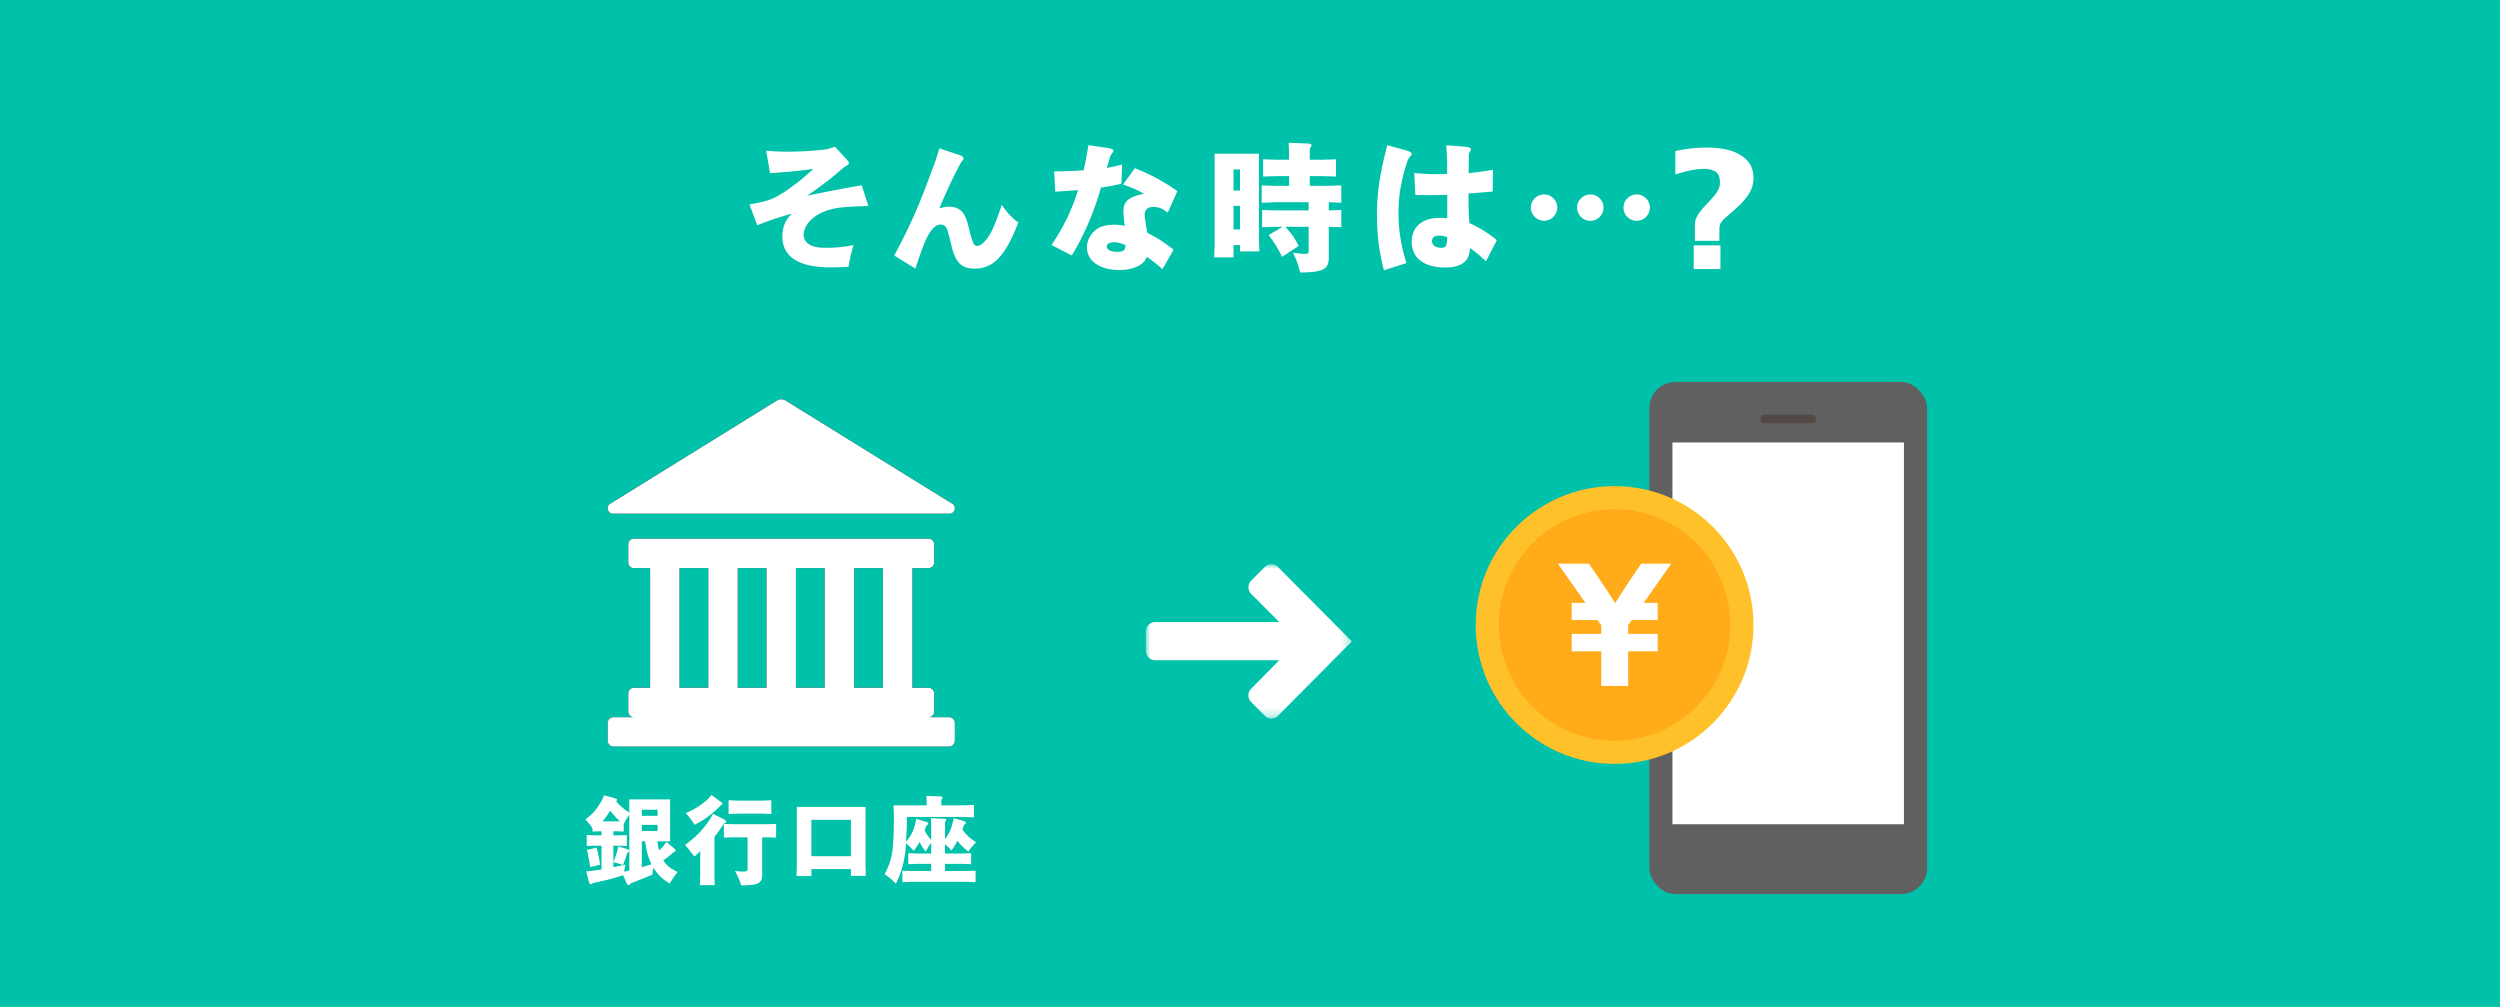
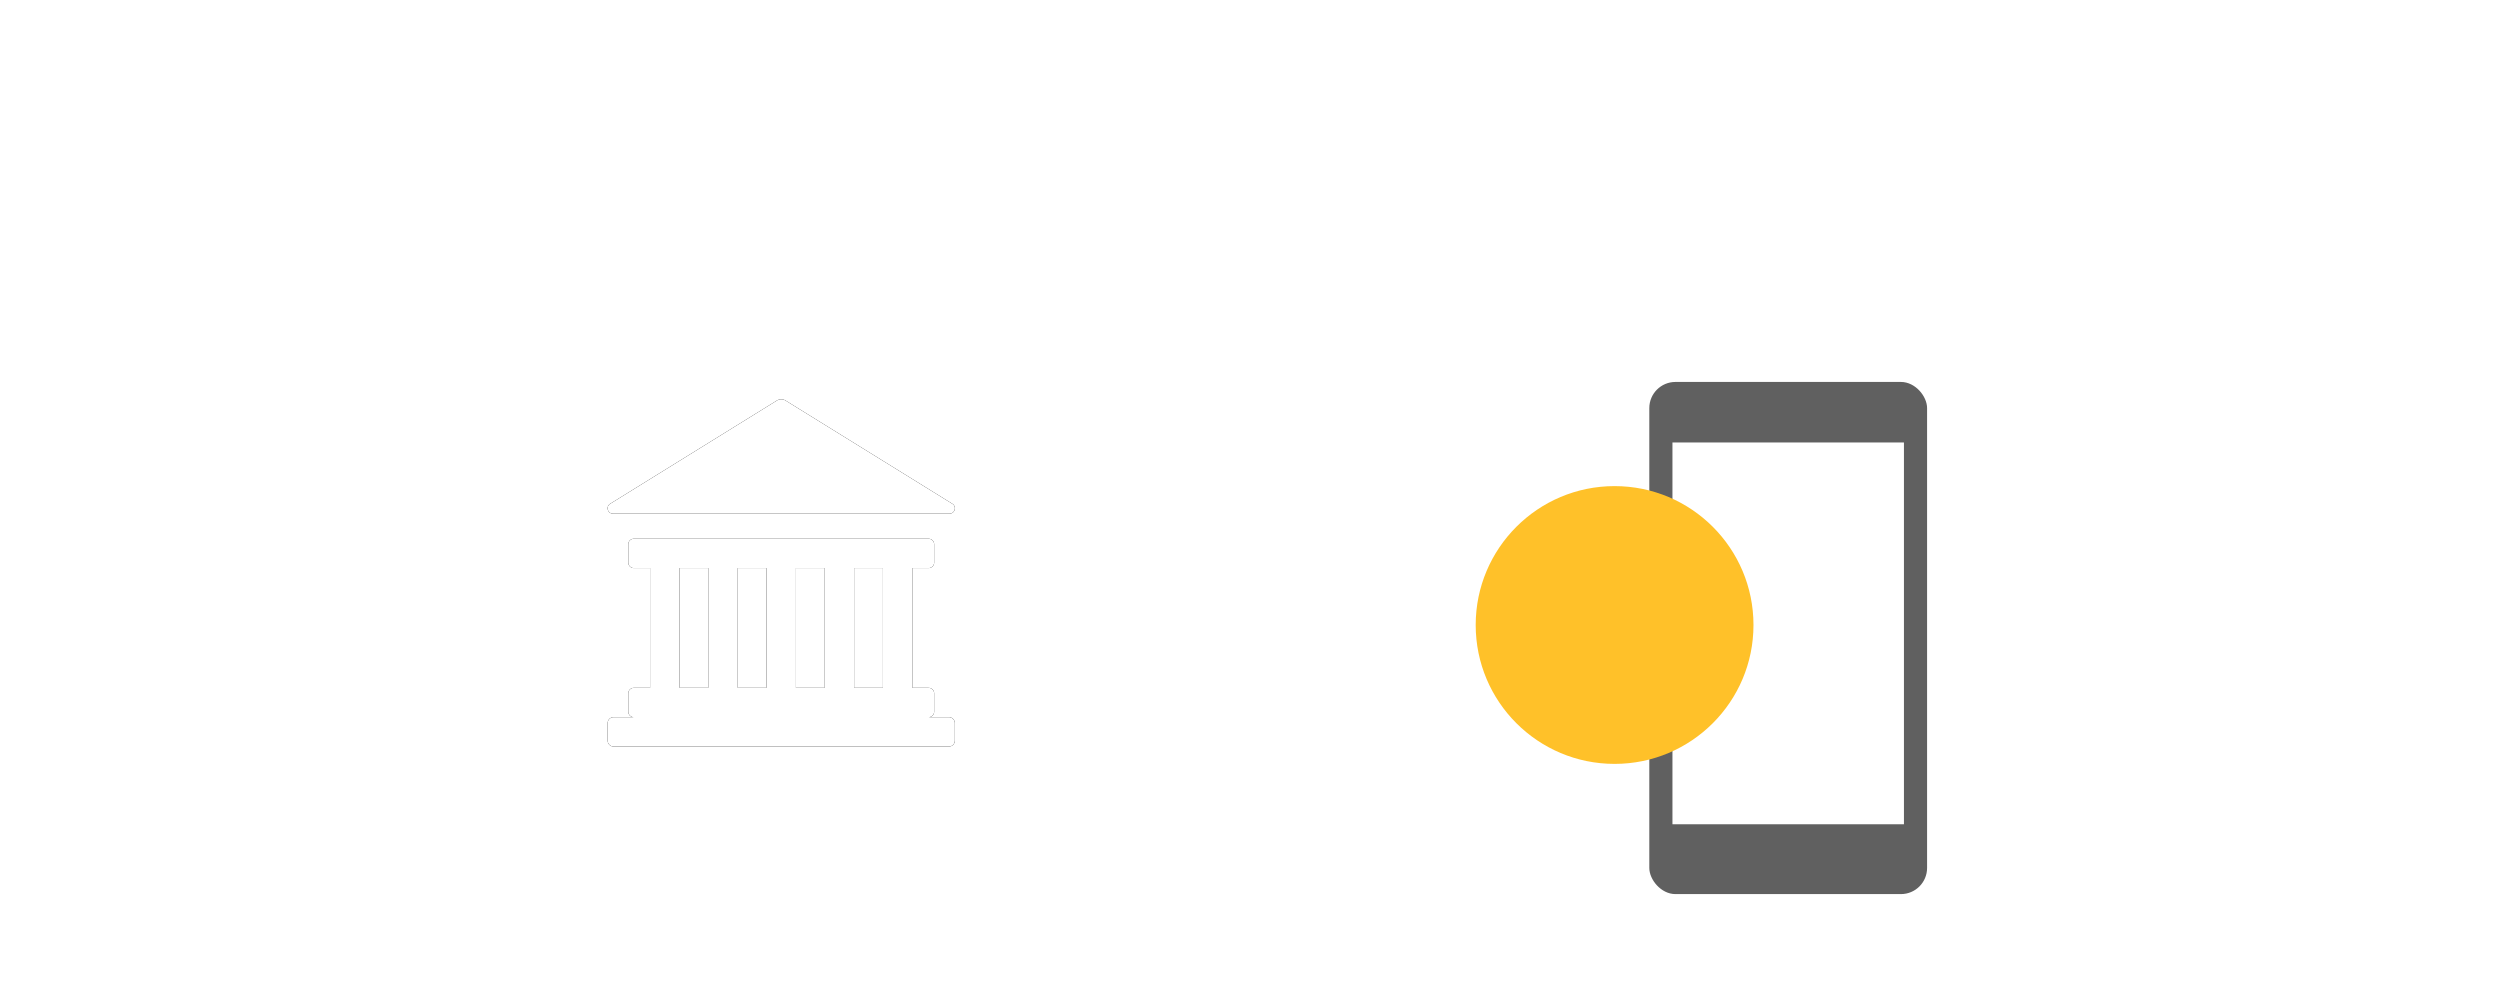
<svg xmlns="http://www.w3.org/2000/svg" xmlns:xlink="http://www.w3.org/1999/xlink" width="288" height="116">
  <defs>
-     <path id="a" d="M0 0h23.732v17.774H0z" />
    <path id="d" d="M105.103 65.443v13.795h1.868c.356 0 .645.289.645.644v2.095a.644.644 0 01-.616.642h2.311c.38 0 .686.308.686.685v2.012a.684.684 0 01-.686.684H70.688a.684.684 0 01-.686-.684v-2.012c0-.377.307-.685.686-.685h2.306a.644.644 0 01-.615-.642v-2.095c0-.355.289-.644.644-.644h1.869V65.443h-1.869a.644.644 0 01-.644-.643v-2.094c0-.356.289-.644.644-.644h33.948c.356 0 .645.288.645.644V64.8a.644.644 0 01-.645.643h-1.868zm-3.39 0h-3.316v13.795h3.316V65.443zm-6.705 0H91.69v13.795h3.317V65.443zm-6.706 0h-3.317v13.795h3.317V65.443zm-6.706 0h-3.315v13.795h3.315V65.443zm7.908-19.306a.952.952 0 01.985 0l19.212 11.893c.535.32.306 1.141-.319 1.141H70.617c-.624 0-.853-.82-.318-1.141l19.205-11.893z" />
    <filter id="c" width="115%" height="115%" x="-7.5%" y="-7.5%" filterUnits="objectBoundingBox">
      <feOffset in="SourceAlpha" result="shadowOffsetOuter1" />
      <feGaussianBlur in="shadowOffsetOuter1" result="shadowBlurOuter1" stdDeviation="1" />
      <feColorMatrix in="shadowBlurOuter1" values="0 0 0 0 0 0 0 0 0 0 0 0 0 0 0 0 0 0 0.04 0" />
    </filter>
  </defs>
  <g fill="none" fill-rule="evenodd">
-     <path fill="#00C1AA" fill-rule="nonzero" d="M0 0h288v116H0z" />
    <g transform="translate(132 65)">
      <mask id="b" fill="#fff">
        <use xlink:href="#a" />
      </mask>
      <path fill="#FFF" d="M23.732 8.89l-8.503 8.566a1.076 1.076 0 01-1.529-.002l-1.564-1.58a1.095 1.095 0 010-1.537l3.233-3.273H1.08A1.085 1.085 0 01-.001 9.975V7.751c0-.602.485-1.09 1.082-1.09h14.288l-3.226-3.24a1.095 1.095 0 010-1.542L13.699.317a1.075 1.075 0 011.527.002l8.506 8.57z" mask="url(#b)" />
    </g>
    <use fill="#000" filter="url(#c)" xlink:href="#d" />
    <use fill="#FFF" xlink:href="#d" />
    <g transform="translate(190 44)">
      <rect width="32" height="59" fill="#606060" rx="3.012" />
      <path fill="#FFF" d="M2.667 6.973h26.667v43.982H2.667z" />
-       <rect width="6.4" height="1" x="12.8" y="3.755" fill="#534A47" rx=".4" />
    </g>
    <path fill="#FFC129" d="M170 72c0 8.836 7.164 16 16 16s16-7.164 16-16-7.164-16-16-16-16 7.164-16 16" />
-     <path fill="#FFAB1A" d="M172.667 72c0 7.363 5.97 13.333 13.333 13.333 7.364 0 13.333-5.97 13.333-13.333 0-7.364-5.97-13.333-13.333-13.333-7.364 0-13.333 5.969-13.333 13.333" />
-     <path fill="#FFF" d="M181.062 69.448h1.576l-3.171-4.515h3.58l1.305 1.926a102.35 102.35 0 011.692 2.589h.04c.544-.856 1.108-1.732 1.692-2.608l1.284-1.907h3.464l-3.172 4.515h1.615v1.984h-2.997l-.408.584v1.013h3.405v2.004h-3.405v3.989h-3.094v-3.99h-3.406V73.03h3.406v-.993l-.428-.604h-2.978v-1.984zM71.221 97.491l.869.275c.242.077.396.165.396.253 0 .044-.033.088-.11.154-.099.088-.11.11-.165.209-.154.539-.187.638-.451 1.265a6.016 6.016 0 00-1.1-.308c.253-.649.286-.748.473-1.386l.088-.462zm5.973-.572H75.72c.077.495.088.572.209 1.045l.484-.484.363-.484.726.605c.275.231.33.297.33.396 0 .055-.033.088-.11.121s-.088.033-.165.088c-.506.451-.594.517-1.144.913.385.583.781.913 1.65 1.342-.374.473-.495.649-.924 1.32-.869-.528-1.364-1.012-1.87-1.826-.066.396-.077.451-.121.803a44.72 44.72 0 01-2.387.957.634.634 0 00-.099.055c0 .011-.033.044-.077.088-.055.066-.11.099-.154.099-.099 0-.198-.11-.297-.319l-.352-.814c-1.144.374-1.606.495-3.399.891-.044.022-.088.033-.099.044-.011 0-.044.022-.088.066-.033.022-.066.044-.099.044-.121 0-.209-.121-.275-.363l-.286-1.111.66-.077 1.1-.154v-2.739h-.968l-.737.044v-1.287l.737.044h.968v-.462h-.198l-.836.033v-.33c-.165-.308-.308-.506-.825-1.078.858-.627 1.232-1.056 1.903-2.2l.253-.572 1.001.275c.418.121.495.154.495.253 0 .044-.022.077-.11.176.572.616.891.891 1.518 1.287V92.09h4.697v4.829zm-2.871 0h-.385V99.9l1.111-.341c-.429-.946-.55-1.375-.726-2.64zm-2.475-1.98v.858l-.77-.033h-.418v.462h.858l.693-.033v1.276l-.682-.044h-.869V99.9l1.397-.297a5.113 5.113 0 00-.154.814l.594-.132V93.85c-.319.473-.429.66-.649 1.089zm-2.442-.319h2.024c-.385-.341-.55-.506-1.155-1.232-.352.616-.418.704-.869 1.232zm4.532 1.1h1.815v-.693h-1.815v.693zm0-1.738h1.815v-.704h-1.815v.704zm-4.807 5.643l-1.144.253c-.154-.99-.209-1.276-.374-1.958l1.122-.275c.209.825.286 1.199.396 1.98zm15.9-5.896l-1.1.044v-1.584l1.1.044h2.728l1.1-.044v1.584l-1.1-.044h-2.728zm1.089 2.728h-1.628l-1.1.033v-1.573l1.1.033h3.817l1.1-.033v1.573l-1.1-.033h-.506v4.257c.022 1.045-.451 1.287-2.42 1.276a8.228 8.228 0 00-.715-1.661c.407.055.594.077.88.077.484 0 .572-.055.572-.33v-3.619zm-3.817-.033v4.444l.033 1.1H80.62l.044-1.1v-2.816a4.36 4.36 0 01-.693.616c-.473-.649-.66-.88-1.056-1.331 1.21-.869 2.057-1.738 2.838-2.915l.385-.66 1.1.539c.319.165.418.253.418.363 0 .055-.033.099-.121.143a.394.394 0 00-.209.165c-.44.682-.517.781-1.023 1.452zm-.33-4.84l.935.693c.286.209.308.231.308.33 0 .055-.022.088-.099.121-.044.033-.077.044-.088.055-.011 0-.044.033-.077.077-.957.968-1.892 1.65-2.937 2.156-.495-.759-.638-.946-1.023-1.342 1.122-.506 1.606-.803 2.508-1.562l.473-.528zm17.737 1.375v6.842l.033 1.1h-1.716v-.781h-4.554v.803h-1.716l.033-1.1v-6.864h7.92zm-1.683 5.676v-4.191h-4.554v4.191h4.554zm6.44-4.521v.616c0 .561-.022 1.045-.099 2.255.649-.836.77-1.089 1.056-2.024l.121-.616 1.034.297c.253.066.363.143.363.242 0 .044-.022.077-.11.143a.45.45 0 00-.165.22l-.154.429c.253.462.44.737.759 1.1v-1.793l-.033-.726 1.43.055c.231 0 .341.044.341.132 0 .033-.011.055-.044.099-.077.099-.099.187-.099.33v1.804c.418-.583.583-.902.814-1.628l.198-.792.979.275c.319.099.418.154.418.264 0 .044-.022.077-.11.143a.372.372 0 00-.154.22l-.143.396c.418.605.792.957 1.584 1.485-.418.385-.561.561-.891 1.067-.594-.473-.924-.803-1.265-1.243-.22.429-.352.638-.704 1.122-.286-.341-.429-.484-.726-.715v1.056h1.903l1.1-.044v1.276l-1.1-.044h-1.903v.825h2.42l1.1-.033v1.32l-1.1-.044h-6.237l-1.1.044v-1.32l1.1.033h2.222v-.825h-1.54l-1.1.044v-1.276l1.1.044h1.54v-1.254a8.223 8.223 0 00-.627 1.034 5.786 5.786 0 01-.704-1.111 7.372 7.372 0 01-.693 1.034c-.308-.385-.451-.528-.88-.88-.077 1.716-.44 3.201-1.155 4.653-.517-.517-.726-.704-1.298-1.078.913-1.903 1.012-2.563 1.067-6.49l-.044-1.463h3.817v-.352l-.033-.737 1.518.055c.231.011.352.055.352.143 0 .033-.011.044-.055.099a.493.493 0 00-.099.33v.462h2.662l1.1-.044v1.43l-1.1-.044h-6.633zM88.708 19.952l-.448-2.592c1.152.096 1.696.112 2.48.112 1.584 0 3.12-.096 4.576-.288l.88-.272 1.344 1.456c.176.192.256.304.256.416a.244.244 0 01-.096.176c-.352.24-.528.368-.544.368-1.68 1.44-2 1.696-4.16 3.216 2.64-.544 3.872-.784 6.272-1.2l.768 2.384c-3.28.096-4.288.24-5.504.832-1.168.56-1.952 1.568-1.952 2.48 0 .464.256.912.704 1.152.432.256.928.352 1.888.352 1.088 0 1.744-.064 3.168-.304-.288.896-.416 1.44-.592 2.496-.848.048-1.536.064-2.064.064-3.664 0-5.552-1.216-5.552-3.552 0-1.088.336-1.904 1.088-2.64-1.872.544-2.528.768-3.984 1.344l-.896-2.4c2.08-.384 2.592-.56 3.696-1.232 1.152-.72 2.608-1.856 3.664-2.864-1.824.256-2.576.32-4.992.496zm19.512-2.864l2.192.736c.432.144.576.256.576.416 0 .096 0 .128-.128.272-.128.176-.224.32-.288.448-.864 1.664-1.328 2.624-2.368 5.04.528-.144.784-.192 1.136-.192.736 0 1.312.288 1.648.784.288.448.416.8.752 2.176.32 1.264.48 1.568.832 1.568.256 0 .624-.24.928-.592.672-.784 1.088-1.712 1.904-4.144.656.944 1.04 1.36 1.904 2.048-1.488 3.84-2.864 5.296-5.024 5.296-1.488 0-2.192-.672-2.656-2.56-.496-2.016-.496-2.016-.736-2.304a.675.675 0 00-.496-.208c-.528 0-1.008.4-1.472 1.232-.368.656-.752 1.68-1.472 3.84l-2.432-1.504c2.064-3.92 2.88-5.792 4.768-10.976l.432-1.376zm19.6 1.2l-.32 1.056c.592-.112.832-.16 1.776-.384l-.096 2.208c-1.072.24-1.248.272-2.352.448-.768 2.752-1.984 5.584-3.36 7.808l-2.336-1.2c1.456-2.176 2.336-4.016 3.056-6.32-1.168.08-1.36.096-2.624.176l-.128-2.336a53.216 53.216 0 003.408-.128l.304-1.488.24-1.408 2.064.304c.576.08.816.192.816.352 0 .064-.016.112-.16.288-.176.24-.192.288-.288.624zm7.376 10.48l-1.28 2.24c-.832-.72-.96-.816-1.792-1.424-.224.48-.416.704-.784.928-.624.4-1.44.592-2.384.592-2.256 0-3.744-1.04-3.744-2.608 0-.768.432-1.584 1.104-2.08.48-.352 1.152-.528 2.08-.528.4 0 .656.032 1.168.128-.096-.896-.144-1.36-.144-1.68 0-1.152.624-1.68 2.384-2.016-1.024-.544-1.344-.688-2.432-1.056l1.36-1.888c1.744.672 3.632 1.696 4.896 2.656l-1.104 2.464c-.64-.496-1.056-.656-1.68-.656-.64 0-.976.32-.976.928 0 .32.08.816.304 2.048 1.36.72 1.952 1.104 3.024 1.952zm-5.536-.528c-.528-.24-.912-.336-1.376-.336-.464 0-.784.208-.784.496 0 .368.464.608 1.184.608.704 0 .912-.16.96-.64.016-.096.016-.128.016-.128zm21.096-2.112h-2.688c.768.848 1.056 1.264 1.536 2.208l-1.904 1.248c-.544-1.072-.832-1.52-1.552-2.512l1.616-.944h-.768l-1.6.048v-1.984l1.6.048h3.76v-.944h-3.808l-1.6.064v-2l1.6.048h1.552v-1.12h-1.392l-1.6.048v-1.984l1.6.048h1.392v-.88l-.048-1.072 2.144.08c.336.016.512.08.512.208 0 .032-.016.064-.08.144a.778.778 0 00-.144.48v1.04h1.424l1.6-.048v1.984l-1.6-.048h-1.424v1.12h2.032l1.6-.048v2l-1.44-.064v.944l1.44-.048v1.984l-1.44-.048v3.504c0 1.408-.592 1.728-3.312 1.76-.24-1.008-.384-1.408-.816-2.272.976.112 1.12.128 1.456.128.256 0 .352-.096.352-.336v-2.784zm-10.832-8.416h5.104v9.648l.048 1.6h-2.224v-.72h-.752v1.408h-2.224l.048-1.6V17.712zm2.176 1.808v2.432h.752V19.52h-.752zm0 4.192v2.72h.752v-2.72h-.752zm24.624 1.424v-2.688c-.944.016-1.68.032-2.144.032l-1.536-.016-.128-2.528c1.28.096 1.84.128 2.464.128.288 0 .752-.016 1.328-.032v-1.504l-.096-1.792 1.776.128c.832.064 1.056.144 1.056.352 0 .08 0 .08-.112.272-.096.112-.128.288-.128.544l-.016 1.92c1.312-.16 1.52-.192 2.8-.384l-.032 2.496c-1.248.112-1.44.128-2.784.224v.688c0 .864.016 1.472.096 2.72 1.072.464 2.4 1.296 3.168 1.968l-1.248 2.432c-.768-.704-1.088-.976-1.84-1.52-.08.848-.24 1.248-.672 1.632-.48.4-1.2.608-2.224.608-2.416 0-3.824-1.104-3.824-2.976 0-1.68 1.216-2.736 3.168-2.736.24 0 .576.016.928.032zm-.016 2.448l.016-.272c-.512-.144-.736-.176-.992-.176-.48 0-.768.24-.768.656 0 .432.432.752 1.056.752.512 0 .64-.176.688-.96zm-6.896-10.864l1.984.544c.576.16.832.304.832.48 0 .08-.016.128-.16.256-.096.112-.16.192-.288.432-.768 2.288-1.072 4.08-1.072 6.128 0 1.904.288 3.744.912 5.744l-2.592.832c-.56-2.144-.8-4.096-.8-6.384 0-2.192.224-3.984.832-6.608l.352-1.424zm23.424 5.68c.816 0 1.488.688 1.488 1.52a1.52 1.52 0 01-1.52 1.52c-.832 0-1.52-.688-1.52-1.536 0-.832.688-1.504 1.552-1.504zm5.328 0c.816 0 1.504.688 1.504 1.52a1.53 1.53 0 01-1.52 1.52c-.848 0-1.52-.688-1.52-1.536 0-.832.688-1.504 1.536-1.504zm-10.656 0c.8 0 1.488.688 1.488 1.52a1.52 1.52 0 11-3.04-.016c0-.832.688-1.504 1.552-1.504zm17.347 5.34v-1.707c-.02-.786.222-1.285 1.168-2.32 1.49-1.554 1.711-1.938 1.711-2.724 0-.633-.181-1.016-.564-1.247a2.529 2.529 0 00-1.147-.287c-1.007 0-1.812.153-3.423.633v-2.685a16.95 16.95 0 013.685-.403c3.322 0 5.315 1.285 5.315 3.433 0 1.496-.685 2.512-3.02 4.468-.685.576-.886.883-.906 1.42v1.419h-2.819zm-.14 3.26v-2.742h3.08V31h-3.08z" />
  </g>
</svg>